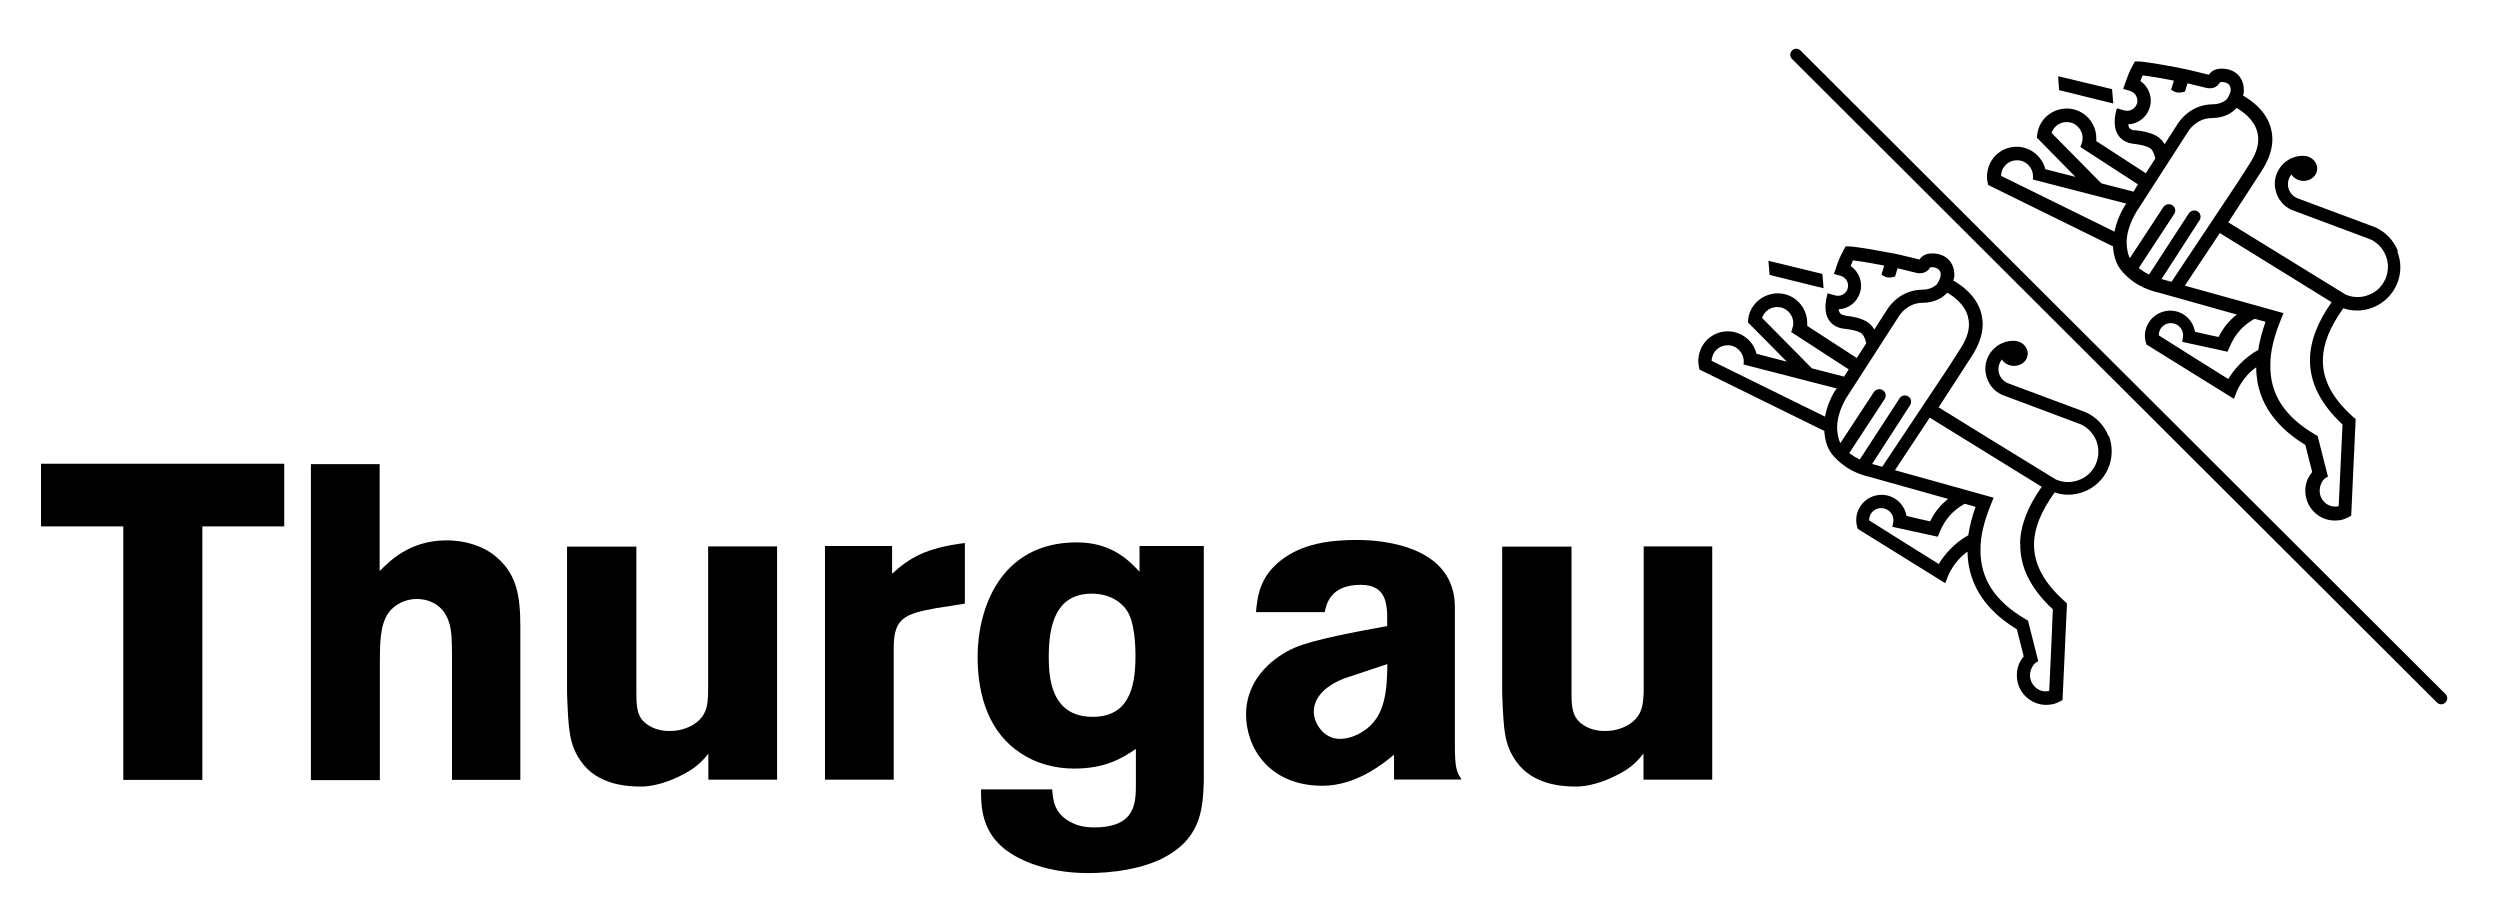
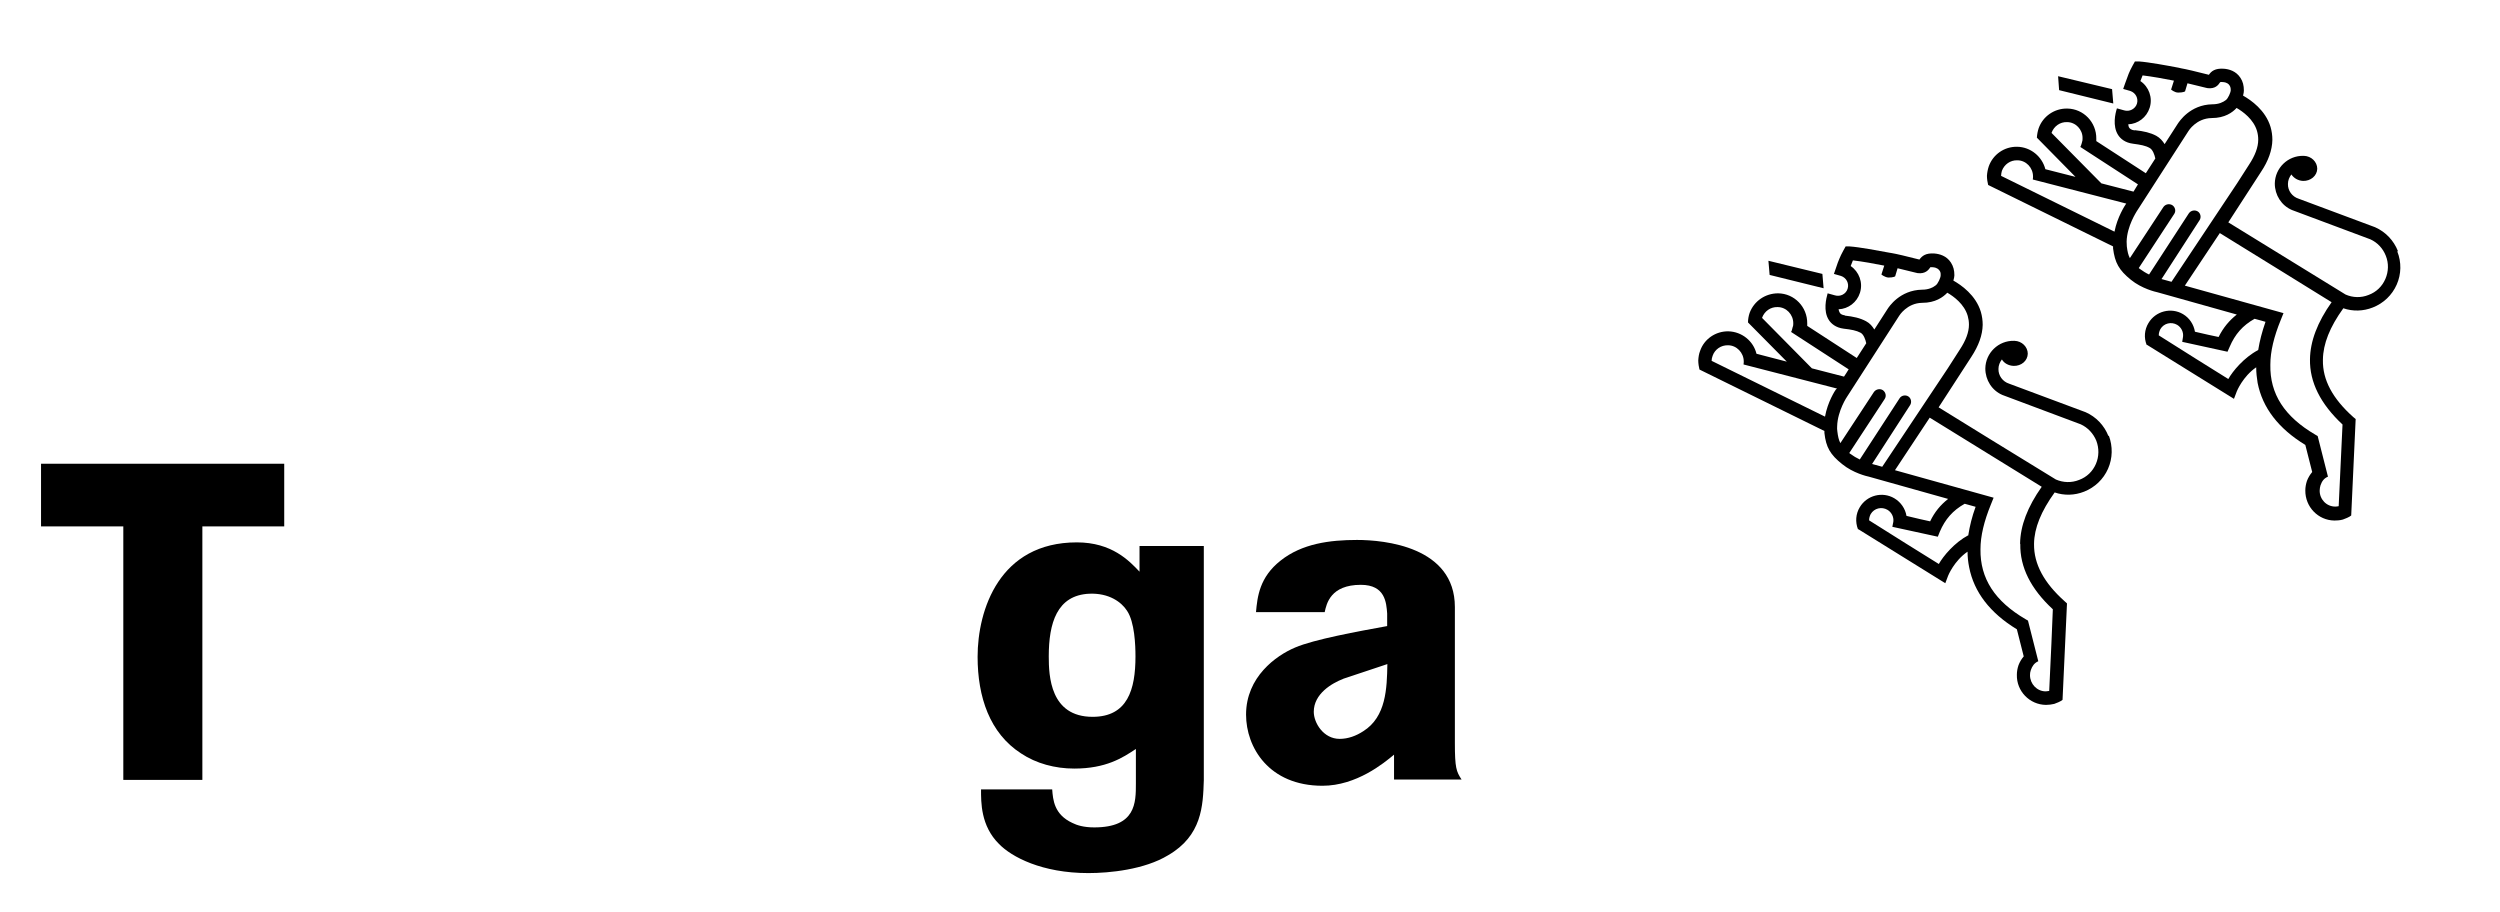
<svg xmlns="http://www.w3.org/2000/svg" width="200" height="73" viewBox="0 0 200 73" fill="none">
-   <path d="M143.366 4.044C143.172 4.222 143.172 4.529 143.366 4.723L194.955 56.199C195.149 56.393 195.44 56.393 195.634 56.199C195.828 56.005 195.828 55.698 195.634 55.52L144.045 4.044C143.851 3.85 143.544 3.85 143.366 4.044Z" fill="black" />
  <path d="M145.888 23.061L145.791 21.913L141.473 20.862L141.57 21.994L145.888 23.061ZM168.674 34.883C168.335 34.026 167.688 33.347 166.847 32.975L160.734 30.695C160.216 30.533 159.861 30.048 159.877 29.514C159.877 29.223 159.99 28.964 160.152 28.754C160.33 29.061 160.685 29.255 161.09 29.272C161.704 29.288 162.206 28.867 162.222 28.301C162.222 27.751 161.753 27.282 161.154 27.266C161.154 27.266 161.154 27.266 161.122 27.266C159.877 27.234 158.842 28.236 158.826 29.482C158.826 30.404 159.359 31.245 160.2 31.6L166.459 33.945C167.025 34.204 167.462 34.673 167.704 35.255C167.931 35.854 167.931 36.517 167.672 37.115C167.413 37.713 166.944 38.166 166.33 38.393C165.731 38.635 165.068 38.619 164.47 38.36C162.626 37.244 155.818 33.04 155.09 32.587C155.575 31.843 157.71 28.544 157.71 28.544C158.292 27.654 158.599 26.813 158.615 25.989C158.615 25.633 158.567 25.293 158.47 24.954C158.066 23.611 156.901 22.803 156.27 22.447C156.319 22.269 156.351 22.123 156.351 22.026C156.351 21.622 156.27 21.315 156.076 21.008C155.721 20.458 155.155 20.312 154.75 20.28C154.055 20.231 153.764 20.474 153.554 20.765C152.47 20.49 151.726 20.312 151.338 20.247L151.144 20.215C150.287 20.053 148.718 19.762 147.974 19.714H147.651C147.651 19.714 147.279 20.361 147.149 20.7C147.052 20.911 147.004 21.072 146.858 21.493C146.794 21.687 146.729 21.865 146.713 21.913L147.279 22.075C147.715 22.221 147.942 22.673 147.812 23.094C147.683 23.53 147.214 23.757 146.794 23.628L146.211 23.466C146.098 23.87 145.839 24.873 146.308 25.601C146.486 25.875 146.842 26.215 147.505 26.296C148.104 26.361 148.508 26.441 148.847 26.619C149.09 26.749 149.236 27.153 149.3 27.46C149.042 27.848 148.783 28.253 148.54 28.641L144.578 26.07C144.578 26.07 144.578 25.94 144.578 25.875C144.594 24.566 143.559 23.482 142.249 23.466C141.23 23.466 140.325 24.08 139.969 25.035C139.888 25.277 139.84 25.536 139.84 25.795L142.945 28.932C142.007 28.689 141.133 28.463 140.519 28.301C140.276 27.299 139.371 26.538 138.271 26.506C137.252 26.49 136.33 27.121 136.007 28.075C135.91 28.317 135.878 28.576 135.861 28.835C135.861 29.078 135.91 29.385 135.958 29.563L145.953 34.479C145.953 34.528 145.953 34.592 145.953 34.641C146.082 35.789 146.422 36.371 147.376 37.131C148.249 37.843 149.349 38.102 149.511 38.134C149.527 38.134 153.279 39.185 155.85 39.913C155.235 40.398 154.766 40.964 154.411 41.708C154.071 41.643 153.198 41.433 152.519 41.271C152.422 40.689 152.066 40.172 151.548 39.864C150.594 39.298 149.349 39.622 148.783 40.576C148.459 41.109 148.411 41.756 148.637 42.339H148.67L155.624 46.657L155.85 46.058C155.85 46.058 156.319 44.878 157.403 44.134C157.403 44.554 157.451 44.975 157.532 45.379C157.92 47.368 159.198 49.034 161.349 50.344C161.413 50.586 161.704 51.767 161.898 52.511C161.72 52.721 161.575 52.964 161.478 53.222C161.397 53.465 161.349 53.724 161.349 53.983C161.316 55.292 162.367 56.376 163.677 56.392C163.904 56.392 164.13 56.36 164.34 56.311C164.486 56.263 164.858 56.117 165.003 55.988L165.359 48.274L165.165 48.096C163.516 46.624 162.707 45.12 162.723 43.535V43.503C162.739 42.242 163.289 40.899 164.373 39.395C165.133 39.654 165.958 39.638 166.734 39.331C167.591 38.991 168.27 38.344 168.642 37.503C169.014 36.662 169.03 35.708 168.707 34.851L168.674 34.883ZM147.602 25.229C147.327 25.196 147.23 25.099 147.182 25.018C147.133 24.937 147.101 24.84 147.085 24.743C147.861 24.711 148.556 24.194 148.799 23.417C149.058 22.593 148.718 21.735 148.055 21.283C148.12 21.105 148.184 20.943 148.233 20.83C148.945 20.911 150.028 21.105 150.74 21.25L150.513 21.962C150.513 21.962 150.788 22.188 151.079 22.204C151.484 22.204 151.613 22.107 151.613 22.107L151.807 21.46C152.147 21.541 152.616 21.654 153.262 21.816L153.408 21.849C154.023 21.929 154.281 21.59 154.395 21.428C154.395 21.412 154.427 21.38 154.427 21.38C154.443 21.38 154.508 21.363 154.637 21.38C154.993 21.412 155.106 21.574 155.155 21.638C155.219 21.719 155.268 21.816 155.252 22.043C155.252 22.204 155.041 22.706 154.847 22.835C154.637 22.997 154.297 23.175 153.764 23.175C151.985 23.207 151.112 24.549 150.998 24.727C150.998 24.727 150.546 25.423 149.947 26.361C149.785 26.102 149.591 25.859 149.284 25.698C148.799 25.439 148.281 25.326 147.57 25.245L147.602 25.229ZM140.972 25.439C140.972 25.439 140.972 25.423 140.972 25.406C141.166 24.889 141.651 24.549 142.201 24.566C142.912 24.566 143.462 25.164 143.462 25.859C143.462 25.956 143.462 26.07 143.414 26.166C143.365 26.344 143.349 26.474 143.284 26.555C143.284 26.555 147.149 29.061 147.893 29.547C147.732 29.805 147.667 29.918 147.521 30.129C147.279 30.064 146.211 29.789 144.95 29.466L140.972 25.439ZM146.891 31.131C146.81 31.228 146.211 32.15 146.001 33.331L136.929 28.867C136.929 28.738 136.961 28.592 137.01 28.463C137.187 27.945 137.689 27.606 138.239 27.622C138.934 27.622 139.5 28.22 139.5 28.916C139.5 28.98 139.5 29.061 139.484 29.126V29.158L146.955 31.083C146.939 31.115 146.923 31.131 146.923 31.131H146.891ZM149.769 37.115L152.81 32.409C152.955 32.182 152.891 31.859 152.664 31.713C152.438 31.568 152.114 31.633 151.969 31.859L148.783 36.759C148.54 36.646 148.265 36.484 148.023 36.306C147.99 36.29 147.974 36.258 147.942 36.242L150.772 31.924C150.934 31.681 150.853 31.374 150.626 31.212C150.4 31.067 150.077 31.131 149.915 31.358L147.23 35.449C147.101 35.207 147.036 34.916 146.988 34.511C146.972 34.382 146.955 34.236 146.972 34.107C147.004 32.862 147.764 31.73 147.78 31.713L151.936 25.261C151.936 25.261 152.551 24.242 153.78 24.226C154.831 24.226 155.446 23.773 155.785 23.417C156.287 23.708 157.144 24.323 157.419 25.277C157.483 25.503 157.516 25.73 157.516 25.973C157.516 26.587 157.257 27.25 156.788 27.962C156.788 27.962 156.368 28.625 155.834 29.45L150.578 37.341L149.753 37.115H149.769ZM157.483 42.808C156.351 43.406 155.446 44.506 155.106 45.12C154.378 44.684 150.659 42.339 149.527 41.627C149.527 41.449 149.575 41.287 149.656 41.126C149.931 40.657 150.529 40.511 150.998 40.786C151.322 40.98 151.516 41.352 151.467 41.74L151.387 42.145L155.025 42.937L155.187 42.533C155.607 41.546 156.222 40.835 157.176 40.301C157.597 40.414 157.904 40.511 158.049 40.544C157.758 41.336 157.58 42.08 157.467 42.791L157.483 42.808ZM161.623 43.519C161.591 45.379 162.464 47.109 164.227 48.743C164.227 49.115 164.017 53.578 163.936 55.276C163.855 55.276 163.758 55.309 163.661 55.309C162.95 55.309 162.4 54.71 162.4 54.015C162.4 53.886 162.416 53.74 162.464 53.611C162.578 53.287 162.739 53.044 163.063 52.899L162.238 49.648L162.044 49.535C159.586 48.096 158.405 46.285 158.438 43.94C158.438 42.872 158.729 41.692 159.262 40.382L159.489 39.816L151.597 37.616L154.378 33.412C156.594 34.786 162.61 38.49 163.338 38.943C162.206 40.544 161.623 42.064 161.607 43.503L161.623 43.519Z" fill="black" />
  <path d="M169.063 8.28L168.966 7.132L164.648 6.097L164.729 7.212L169.063 8.28ZM191.833 20.085C191.493 19.228 190.846 18.549 190.005 18.177L183.892 15.897C183.375 15.735 183.019 15.25 183.035 14.716C183.035 14.425 183.148 14.166 183.31 13.956C183.504 14.247 183.844 14.457 184.248 14.474C184.847 14.49 185.364 14.069 185.38 13.503C185.38 12.954 184.911 12.485 184.313 12.468C184.313 12.468 184.313 12.468 184.281 12.468C183.035 12.436 182 13.439 181.984 14.684C181.984 15.606 182.518 16.447 183.359 16.802L189.633 19.147C190.2 19.406 190.636 19.875 190.863 20.457C191.105 21.056 191.089 21.719 190.83 22.317C190.571 22.916 190.102 23.368 189.488 23.595C188.89 23.837 188.227 23.821 187.644 23.562C185.801 22.43 178.992 18.242 178.265 17.789C178.75 17.045 180.884 13.746 180.884 13.746C181.467 12.873 181.774 12.016 181.79 11.191C181.79 10.835 181.742 10.495 181.644 10.156C181.24 8.813 180.076 8.005 179.445 7.649C179.494 7.471 179.51 7.326 179.51 7.245C179.51 6.84 179.429 6.517 179.235 6.226C178.879 5.676 178.313 5.531 177.909 5.498C177.213 5.45 176.906 5.692 176.712 5.983C175.628 5.708 174.885 5.531 174.496 5.466L174.286 5.417C173.445 5.256 171.86 4.965 171.116 4.916H170.793C170.793 4.916 170.421 5.563 170.292 5.903C170.211 6.113 170.146 6.291 170.001 6.695C169.936 6.889 169.871 7.067 169.855 7.115L170.421 7.277C170.858 7.423 171.084 7.875 170.955 8.296C170.825 8.716 170.356 8.959 169.936 8.83L169.354 8.668C169.224 9.072 168.982 10.075 169.451 10.803C169.629 11.078 169.984 11.417 170.647 11.498C171.246 11.579 171.634 11.644 171.974 11.838C172.216 11.967 172.362 12.371 172.426 12.679C172.168 13.067 171.925 13.471 171.666 13.859L167.704 11.288C167.704 11.288 167.704 11.158 167.704 11.094C167.72 9.784 166.685 8.7 165.375 8.684C164.357 8.668 163.435 9.299 163.095 10.253C163.014 10.495 162.966 10.754 162.95 11.013L166.038 14.15C165.1 13.908 164.227 13.681 163.629 13.536C163.37 12.533 162.464 11.757 161.365 11.741C160.346 11.725 159.44 12.355 159.101 13.309C159.02 13.552 158.971 13.811 158.955 14.069C158.955 14.312 159.004 14.619 159.052 14.797L169.046 19.713C169.046 19.713 169.046 19.827 169.046 19.875C169.192 21.023 169.515 21.606 170.47 22.382C171.343 23.093 172.443 23.352 172.604 23.384C172.62 23.384 176.372 24.436 178.944 25.163C178.329 25.649 177.86 26.215 177.488 26.959C177.149 26.894 176.275 26.7 175.596 26.538C175.499 25.956 175.16 25.438 174.642 25.131C173.688 24.565 172.443 24.889 171.877 25.843C171.553 26.376 171.505 27.023 171.731 27.589H171.763L178.717 31.907L178.944 31.309C178.944 31.309 179.413 30.128 180.496 29.384C180.496 29.821 180.545 30.225 180.609 30.63C180.998 32.619 182.275 34.285 184.426 35.594C184.491 35.837 184.782 37.018 184.976 37.761C184.798 37.972 184.653 38.214 184.555 38.473C184.475 38.716 184.426 38.974 184.426 39.233C184.41 40.543 185.445 41.627 186.755 41.643C186.981 41.643 187.208 41.627 187.434 41.562C187.58 41.513 187.952 41.368 188.097 41.239L188.453 33.524L188.259 33.363C186.609 31.891 185.801 30.387 185.833 28.802V28.77C185.849 27.508 186.383 26.166 187.466 24.662C188.227 24.921 189.051 24.905 189.828 24.597C190.685 24.258 191.364 23.611 191.736 22.77C192.108 21.929 192.124 20.975 191.784 20.118L191.833 20.085ZM170.761 10.431C170.486 10.398 170.389 10.285 170.34 10.22C170.292 10.156 170.276 10.059 170.259 9.946C171.036 9.913 171.731 9.396 171.974 8.619C172.232 7.811 171.909 6.938 171.23 6.485C171.294 6.307 171.359 6.145 171.408 6.032C172.103 6.113 173.203 6.307 173.914 6.452L173.688 7.164C173.688 7.164 173.963 7.407 174.254 7.407C174.674 7.407 174.804 7.309 174.804 7.309L174.998 6.663C175.337 6.743 175.806 6.857 176.453 7.018L176.599 7.051C177.213 7.132 177.472 6.792 177.585 6.614C177.585 6.598 177.618 6.582 177.634 6.566C177.65 6.566 177.715 6.549 177.844 6.566C178.2 6.598 178.313 6.76 178.345 6.808C178.41 6.905 178.459 6.986 178.459 7.212C178.459 7.39 178.248 7.875 178.07 8.005C177.86 8.167 177.521 8.344 176.987 8.344C175.192 8.377 174.335 9.735 174.222 9.897C174.222 9.897 173.769 10.592 173.17 11.53C173.009 11.272 172.798 11.029 172.507 10.867C172.022 10.609 171.505 10.495 170.793 10.415L170.761 10.431ZM164.13 10.641C164.13 10.641 164.13 10.625 164.13 10.609C164.324 10.091 164.809 9.751 165.359 9.768C166.055 9.768 166.621 10.366 166.604 11.061C166.604 11.158 166.604 11.272 166.556 11.369V11.401C166.507 11.563 166.475 11.676 166.427 11.757C166.427 11.757 170.292 14.264 171.036 14.749C170.874 15.007 170.809 15.121 170.68 15.331C170.437 15.266 169.37 14.991 168.108 14.668L164.13 10.641ZM170.065 16.334C170.001 16.43 169.386 17.352 169.16 18.533L160.087 14.069C160.087 13.94 160.119 13.794 160.152 13.665C160.346 13.148 160.831 12.808 161.381 12.824C162.092 12.824 162.642 13.422 162.642 14.118C162.642 14.183 162.642 14.264 162.626 14.328V14.361L170.098 16.285C170.098 16.317 170.065 16.334 170.065 16.334ZM172.928 22.317L175.968 17.611C176.114 17.385 176.049 17.061 175.823 16.916C175.58 16.77 175.273 16.835 175.111 17.061L171.925 21.961C171.683 21.848 171.424 21.686 171.181 21.509C171.149 21.492 171.116 21.46 171.1 21.444L173.93 17.126C174.092 16.899 174.027 16.576 173.785 16.414C173.542 16.269 173.235 16.334 173.073 16.56L170.389 20.651C170.259 20.409 170.195 20.118 170.146 19.713C170.146 19.584 170.13 19.455 170.13 19.325C170.162 18.08 170.922 16.948 170.922 16.932L175.079 10.479C175.079 10.479 175.693 9.46 176.938 9.444C177.99 9.444 178.604 8.991 178.928 8.636C179.429 8.927 180.286 9.541 180.561 10.479C180.626 10.706 180.658 10.932 180.658 11.175C180.658 11.789 180.399 12.452 179.93 13.164C179.93 13.164 179.51 13.827 178.976 14.652L173.72 22.544L172.895 22.317H172.928ZM180.642 28.01C179.51 28.608 178.604 29.708 178.265 30.322C177.537 29.886 173.833 27.541 172.701 26.829C172.701 26.651 172.75 26.49 172.831 26.328C173.106 25.859 173.704 25.713 174.173 25.988C174.496 26.182 174.691 26.554 174.642 26.942L174.577 27.347L178.2 28.139L178.378 27.735C178.798 26.748 179.413 26.037 180.367 25.503C180.771 25.616 181.095 25.697 181.24 25.746C180.965 26.538 180.771 27.282 180.658 27.994L180.642 28.01ZM184.798 28.738C184.766 30.581 185.639 32.312 187.402 33.961C187.386 34.333 187.175 38.797 187.094 40.495C187.014 40.511 186.917 40.527 186.82 40.527C186.108 40.527 185.558 39.928 185.574 39.233C185.574 39.088 185.607 38.958 185.639 38.829C185.752 38.505 185.914 38.263 186.237 38.133L185.413 34.883L185.219 34.77C182.76 33.33 181.58 31.519 181.628 29.174C181.628 28.107 181.919 26.926 182.453 25.616L182.68 25.05L174.788 22.851L177.585 18.646C179.801 20.021 185.817 23.724 186.528 24.177C185.396 25.778 184.814 27.298 184.798 28.754V28.738Z" fill="black" />
  <path d="M3.283 37.099H22.738V42.112H16.189V62.392H9.865V42.112H3.283V37.099Z" fill="black" />
-   <path d="M30.372 37.099V45.686C31.164 44.894 32.765 43.228 35.741 43.228C37.099 43.228 38.603 43.616 39.703 44.554C41.352 45.945 41.627 47.708 41.627 50.133V62.392H36.161V52.64C36.161 51.136 36.129 50.424 35.919 49.778C35.385 48.096 33.913 47.918 33.347 47.918C32.377 47.918 31.552 48.387 31.099 49.001C30.388 49.972 30.388 51.508 30.388 53.109V62.408H24.873V37.131H30.388L30.372 37.099Z" fill="black" />
-   <path d="M56.668 43.713H62.166V62.376H56.668V60.289C56.182 60.92 55.665 61.373 55.083 61.712C54.209 62.23 52.705 62.925 51.266 62.925C50.053 62.925 47.789 62.747 46.511 60.952C45.541 59.594 45.477 58.494 45.363 55.454V43.729H50.91V55.324C50.91 56.149 50.91 56.974 51.331 57.54C51.654 57.961 52.398 58.478 53.514 58.478C53.837 58.478 54.581 58.478 55.406 58.009C56.587 57.297 56.619 56.359 56.651 55.357V43.729L56.668 43.713Z" fill="black" />
-   <path d="M131.479 43.713H136.978V62.376H131.479V60.289C130.978 60.92 130.476 61.373 129.894 61.712C129.021 62.23 127.517 62.925 126.078 62.925C124.865 62.925 122.617 62.747 121.323 60.952C120.353 59.594 120.288 58.494 120.175 55.454V43.729H125.722V55.324C125.722 56.149 125.722 56.974 126.158 57.54C126.482 57.961 127.226 58.478 128.342 58.478C128.665 58.478 129.409 58.478 130.234 58.009C131.414 57.297 131.447 56.359 131.495 55.357V43.729L131.479 43.713Z" fill="black" />
-   <path d="M71.335 45.929C72.742 44.635 74.036 43.843 77.189 43.438V48.29L74.925 48.646C72.273 49.115 71.497 49.503 71.497 51.864V62.376H65.998V43.681H71.367V45.945L71.335 45.929Z" fill="black" />
  <path d="M90.871 59.917C89.803 60.629 88.477 61.486 85.938 61.486C84.402 61.486 82.898 61.082 81.685 60.273C79.178 58.656 78.208 55.761 78.208 52.543C78.208 48.791 79.955 43.39 86.148 43.39C88.946 43.39 90.337 44.861 91.162 45.735V43.681H96.305V62.424C96.24 64.462 96.159 66.855 93.442 68.424C91.55 69.572 88.752 69.847 87.07 69.847C83.351 69.847 80.925 68.553 79.922 67.518C78.451 66.063 78.483 64.171 78.483 63.152H84.175C84.24 63.977 84.321 65.157 85.793 65.837C86.148 66.014 86.682 66.192 87.539 66.192C90.871 66.192 90.871 64.219 90.871 62.683V59.901V59.917ZM83.901 52.511C83.901 54.079 84.014 57.346 87.41 57.346C90.208 57.346 90.838 55.163 90.838 52.511C90.838 51.621 90.774 49.761 90.159 48.856C89.722 48.177 88.736 47.433 87.151 47.497C84.547 47.611 83.901 49.858 83.901 52.511Z" fill="black" />
  <path d="M100.477 49.002C100.59 47.708 100.768 46.172 102.45 44.846C104.164 43.487 106.38 43.196 108.563 43.196C110.746 43.196 116.39 43.73 116.39 48.565V59.433C116.39 61.438 116.504 61.713 116.924 62.36H111.523V60.371C110.714 61.05 108.515 62.861 105.798 62.861C101.512 62.861 99.685 59.789 99.685 57.169C99.685 54.161 102.078 52.447 103.614 51.8C105.118 51.153 108.66 50.506 110.973 50.086V49.083C110.908 48.226 110.827 46.786 108.87 46.786C106.444 46.786 106.121 48.291 105.976 48.97H100.477V49.002ZM107.463 54.306C106.542 54.662 105.102 55.503 105.102 56.943C105.102 57.832 105.878 59.11 107.172 59.11C107.851 59.11 108.498 58.867 109.064 58.495C110.892 57.347 110.957 55.067 110.989 53.126L107.447 54.306H107.463Z" fill="black" />
</svg>